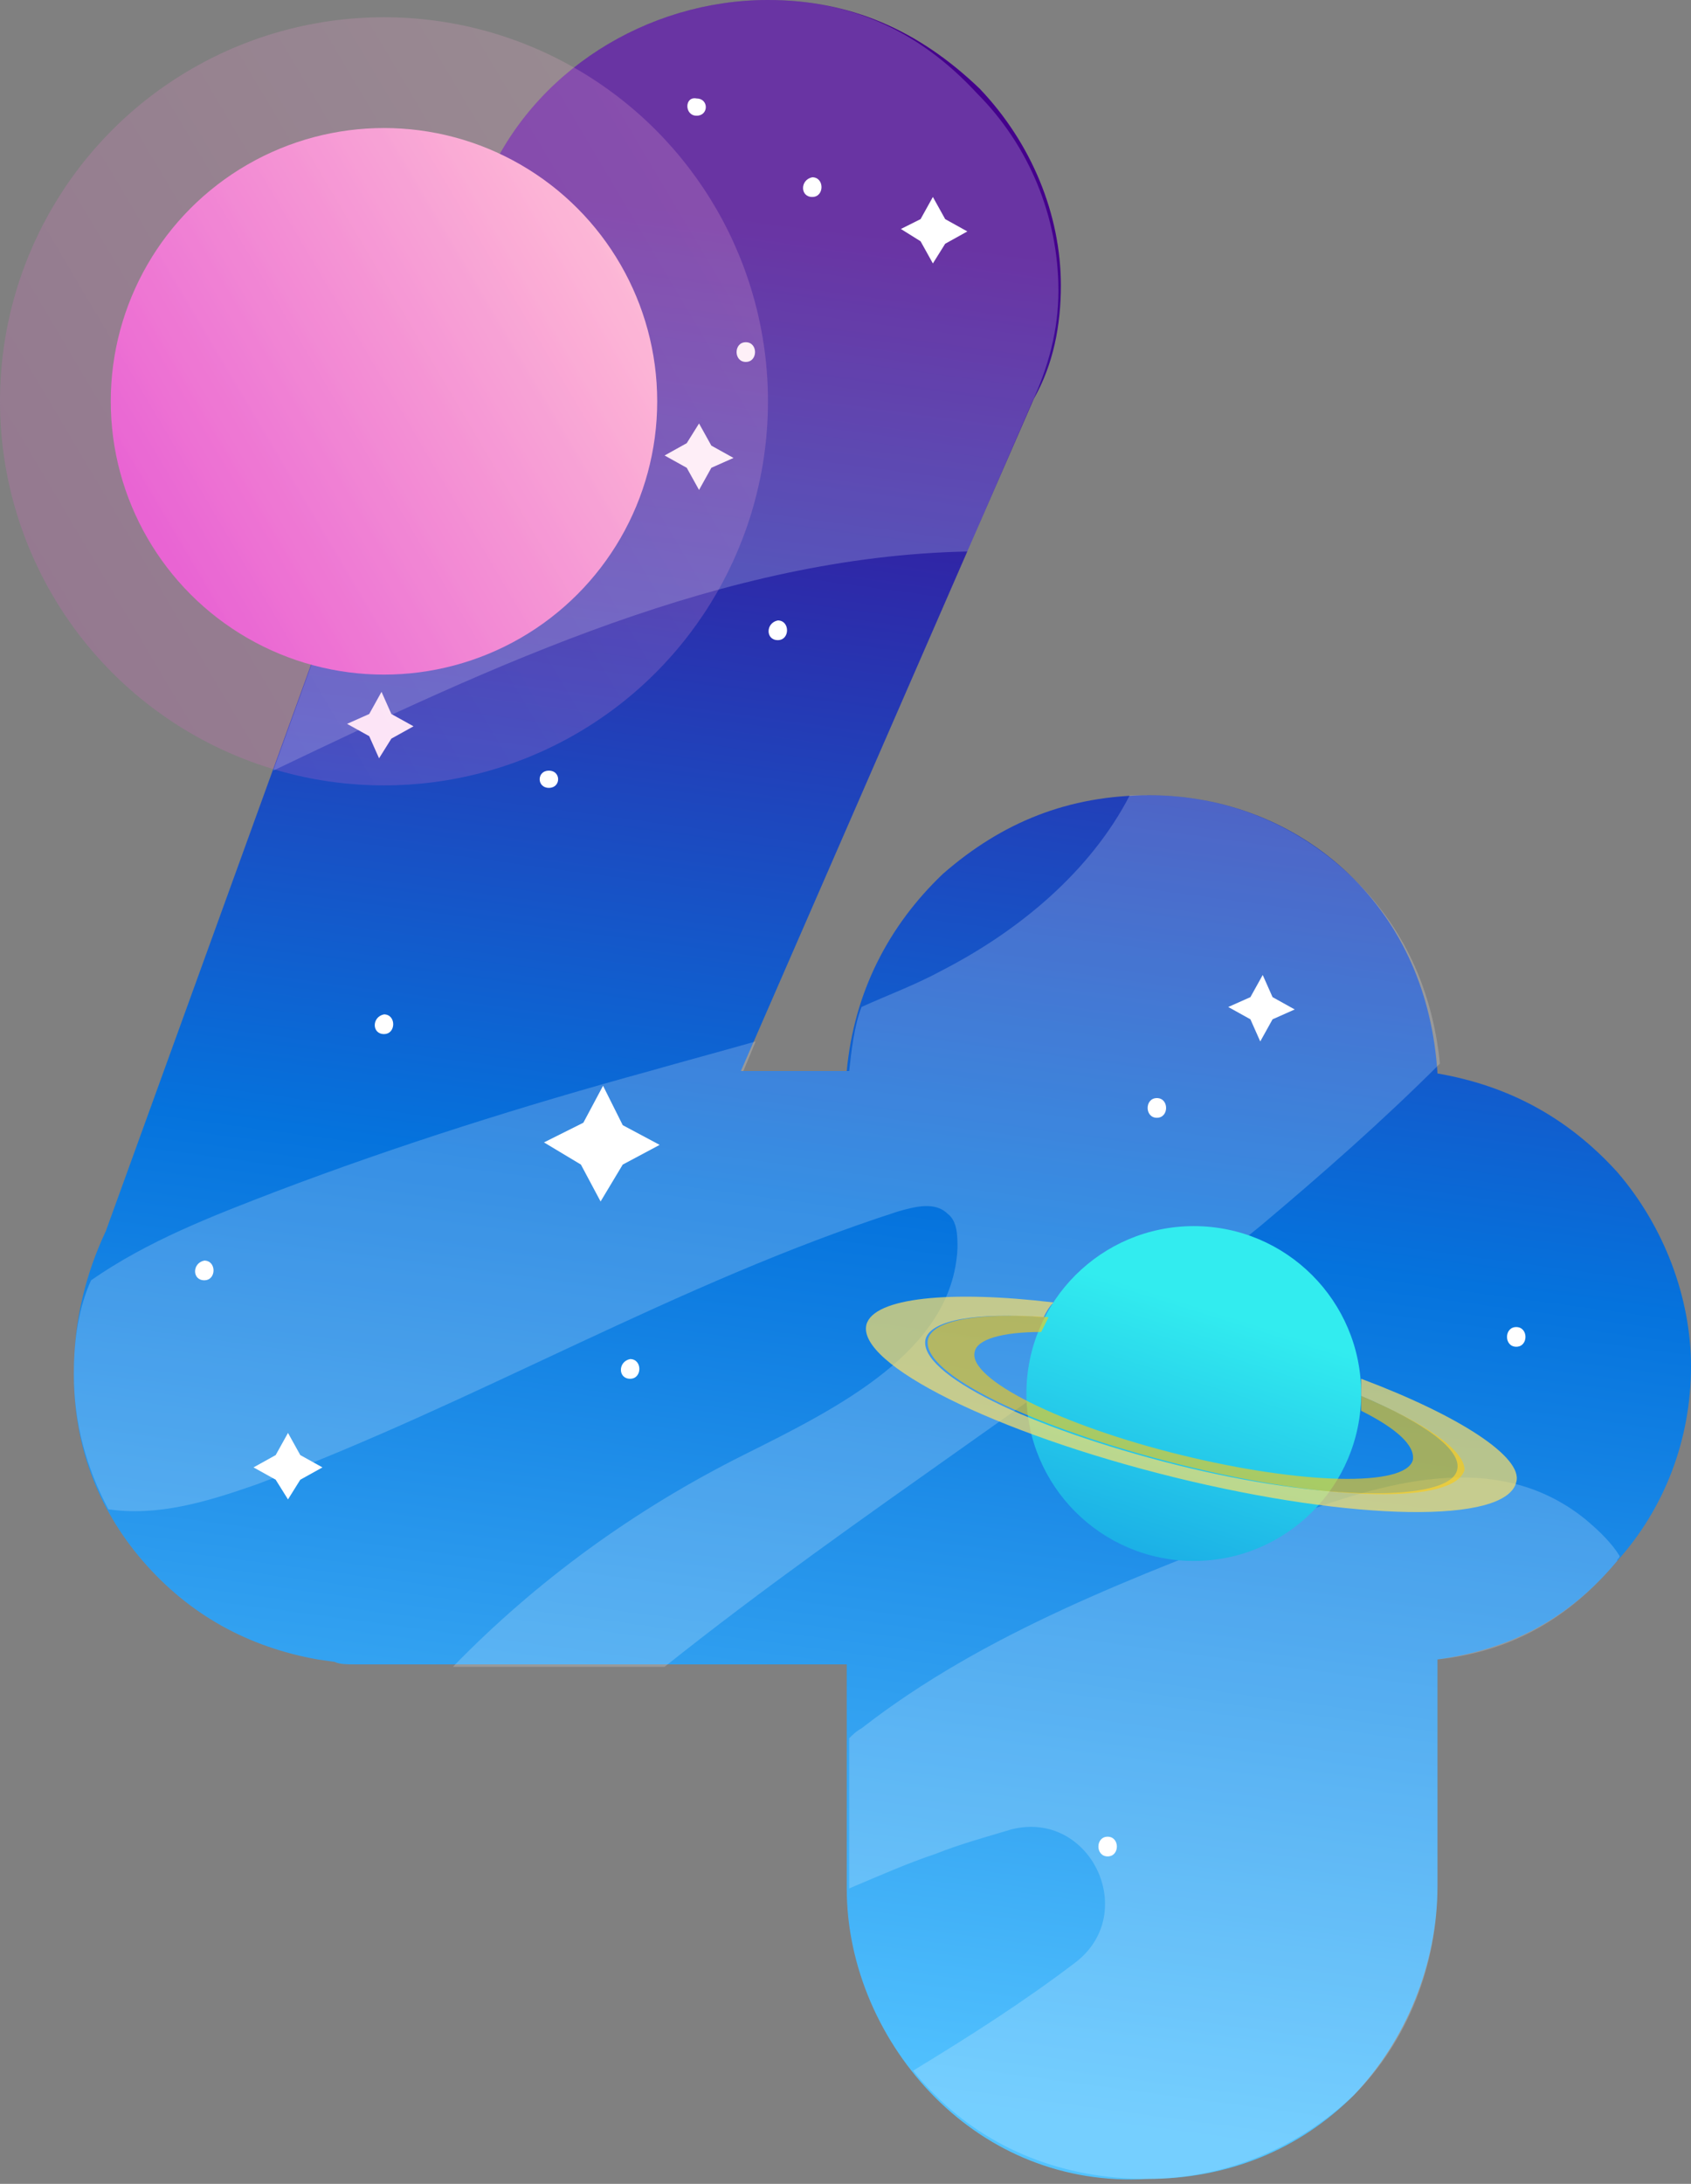
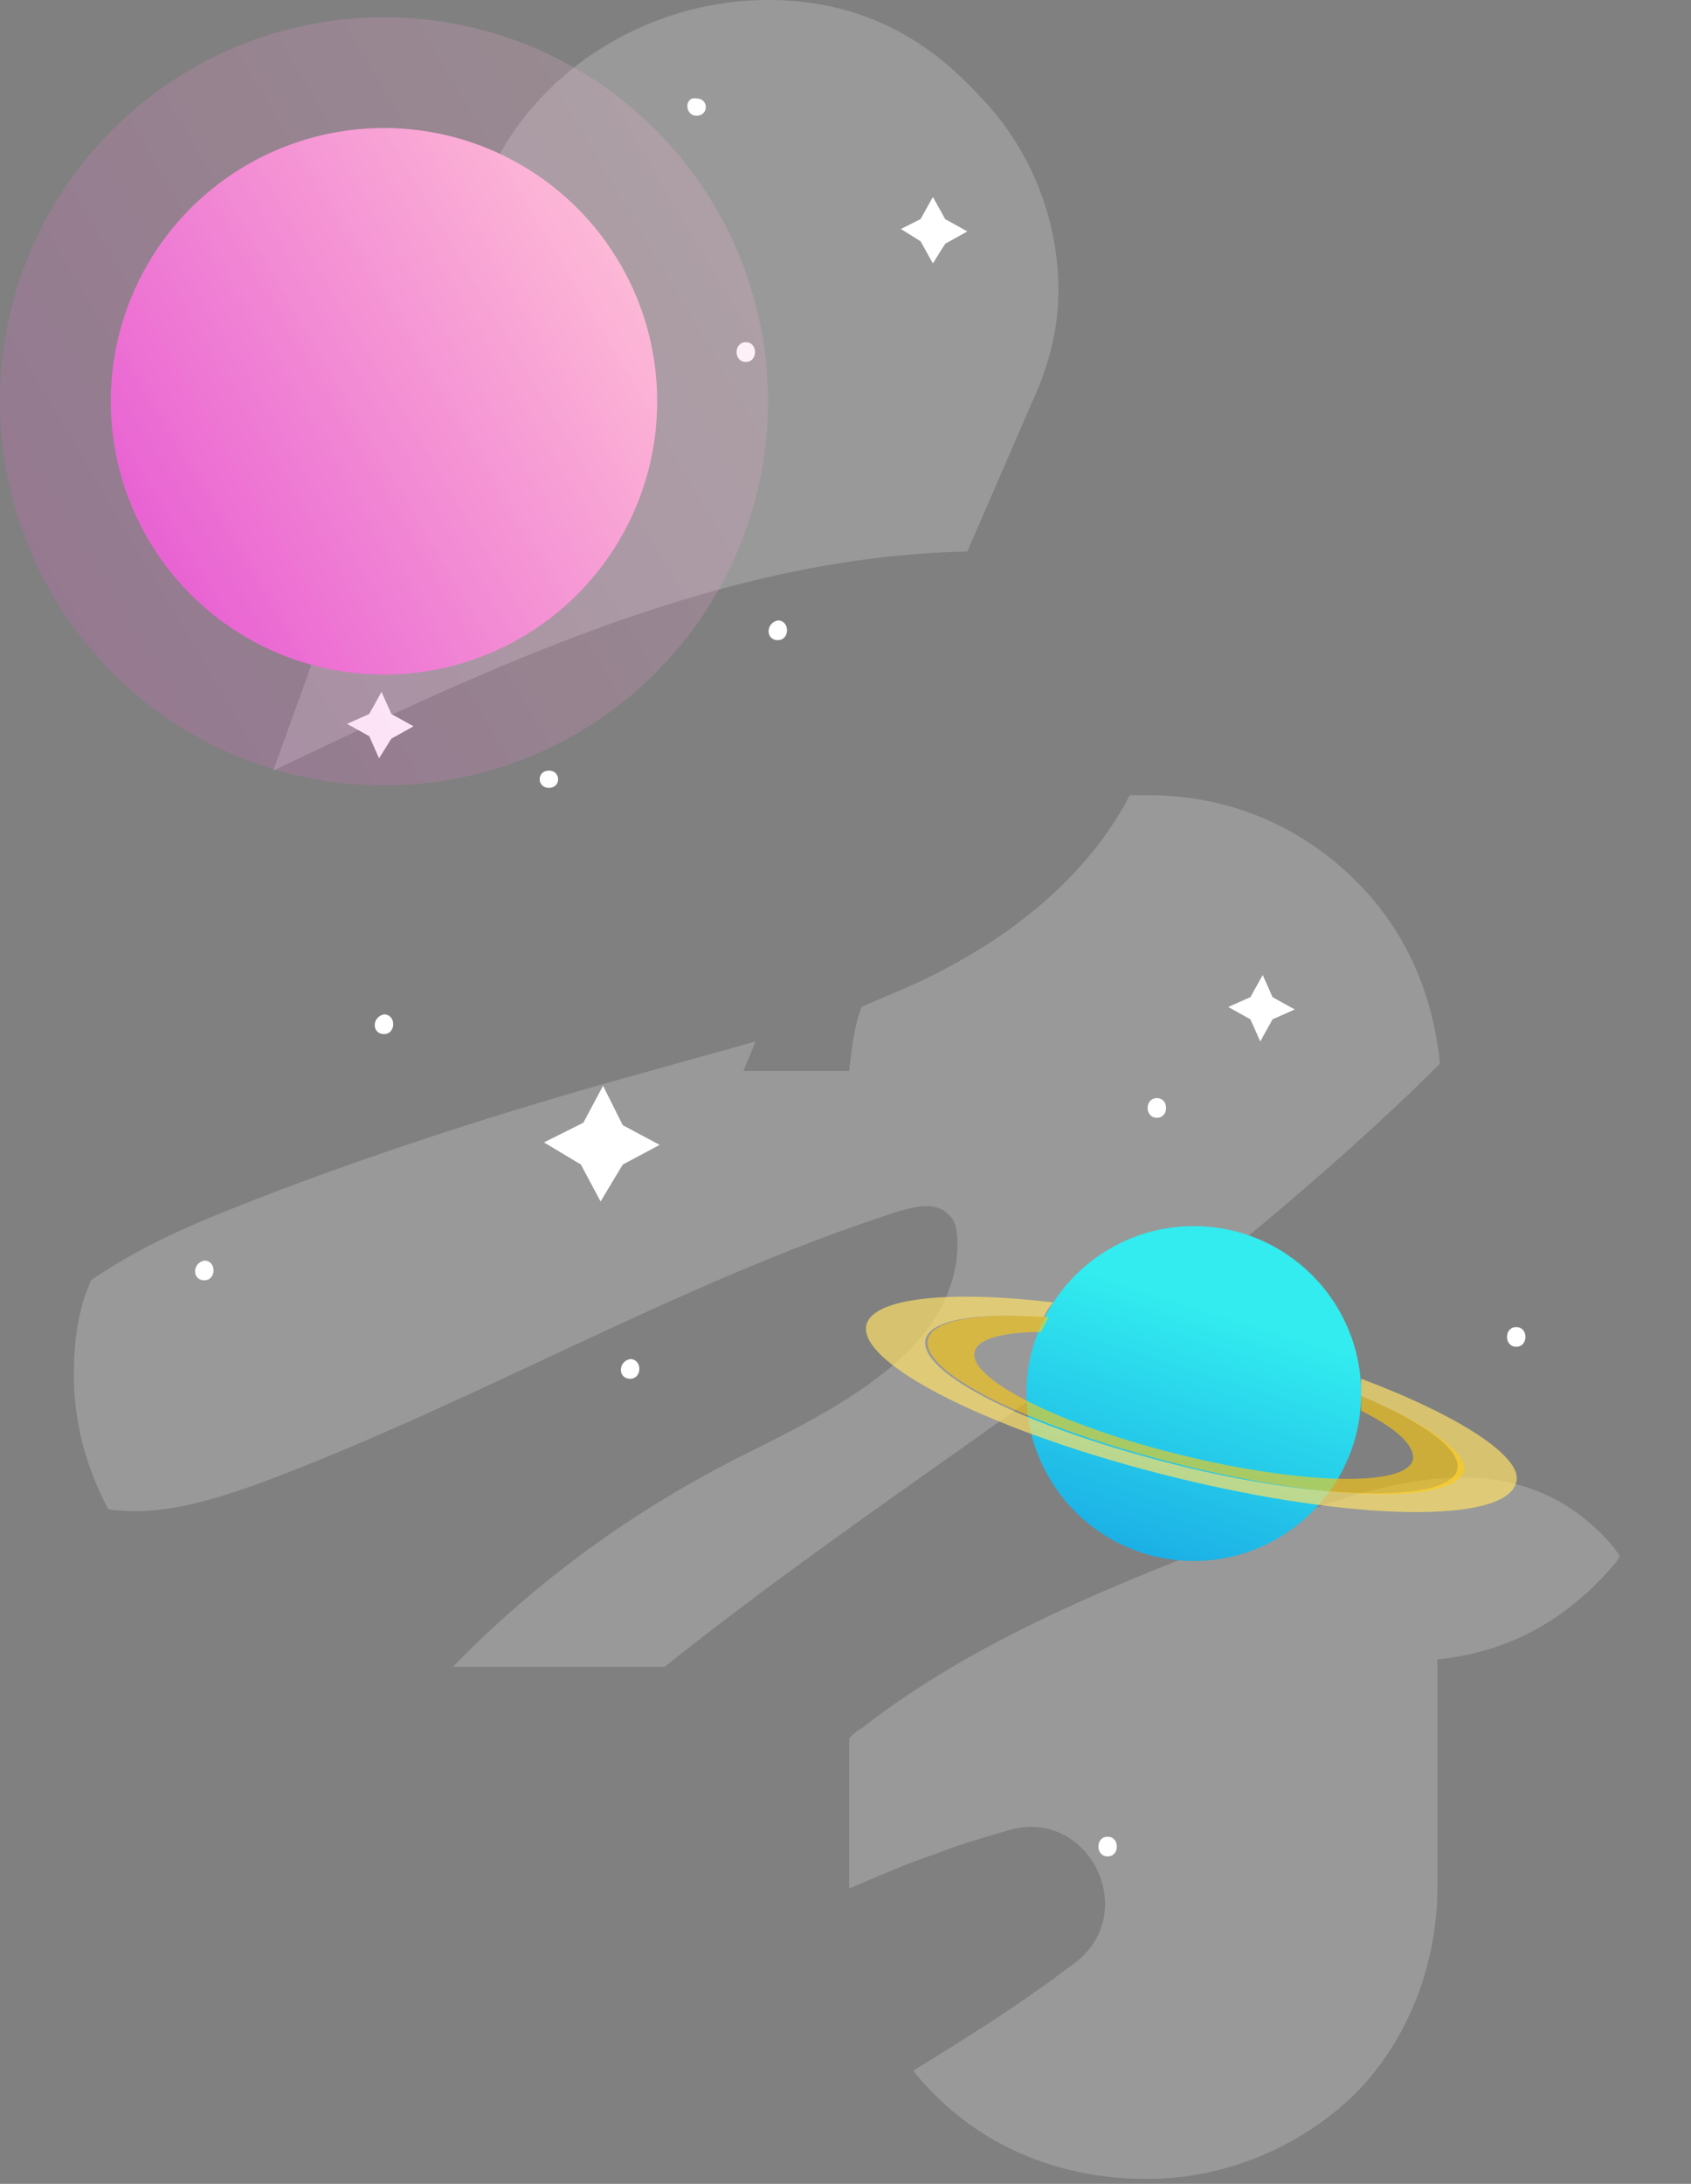
<svg xmlns="http://www.w3.org/2000/svg" version="1.1" id="Layer_1" x="0px" y="0px" viewBox="0 0 68.7 88.7" style="enable-background:new 0 0 68.7 88.7;" xml:space="preserve">
  <rect x="0" y="0" width="68.7" height="88.7" fill="#808080" stroke="none" />
  <style type="text/css">
	.st0{fill:url(#SVGID_1_);}
	.st1{fill:#FFFFFF;}
	.st2{opacity:0.2;}
	.st3{fill-rule:evenodd;clip-rule:evenodd;fill:#FFFFFF;}
	.st4{fill:url(#SVGID_2_);}
	.st5{opacity:0.7;fill:#FDE068;}
	.st6{opacity:0.6;fill:#FFCC0D;}
	.st7{fill-rule:evenodd;clip-rule:evenodd;fill:url(#SVGID_3_);}
	.st8{fill-rule:evenodd;clip-rule:evenodd;fill:url(#SVGID_4_);}
</style>
  <g>
    <g>
      <linearGradient id="SVGID_1_" gradientUnits="userSpaceOnUse" x1="41.933" y1="10.362" x2="31.266" y2="89.695">
        <stop offset="0" style="stop-color:#44018C" />
        <stop offset="0.489" style="stop-color:#0573DD" />
        <stop offset="0.936" style="stop-color:#53C3FF" />
      </linearGradient>
-       <path class="st0" d="M38,85.2c-2.2-2.2-3.6-5.3-3.6-8.5v-9.1H15.1h-0.7c-0.3,0-0.6,0-0.8-0.1l-0.7-0.1c-2.8-0.5-5.2-1.8-7.1-4    C3.9,61.2,3,58.6,3,55.8c0-2.2,0.5-4.1,1.3-5.8L19.7,7.5C21.6,2.9,26.3,0,31.2,0c3.3,0,6.1,1.2,8.6,3.6c2.1,2.2,3.3,5.1,3.3,8    c0,1.6-0.3,3.2-1.1,4.6L30.1,43.5h4.3c0.3-3.2,1.7-5.9,3.9-8c2.4-2.1,5.1-3.2,8.4-3.2c3,0,5.9,1.1,8.1,3.2    c2.2,2.1,3.4,4.9,3.6,8.1c2.9,0.5,5.3,1.8,7.3,4c1.9,2.2,3,5.1,3,7.9c0,3-1.1,5.8-3,7.9c-2,2.4-4.4,3.6-7.3,4v9.2    c0,3.2-1.3,6.3-3.4,8.5c-2.2,2.2-5.1,3.4-8.4,3.4C43.2,88.7,40.2,87.4,38,85.2z" />
    </g>
    <g>
      <g>
        <path class="st1" d="M23,11.4c0.5,0,0.5-0.8,0-0.8C22.5,10.6,22.5,11.4,23,11.4L23,11.4z" />
      </g>
    </g>
    <g>
      <g>
        <path class="st1" d="M30.3,14.7c0.5,0,0.5-0.8,0-0.8C29.8,13.9,29.8,14.7,30.3,14.7L30.3,14.7z" />
      </g>
    </g>
    <g>
      <g>
-         <path class="st1" d="M33,8c0.5,0,0.5-0.8,0-0.8C32.5,7.3,32.5,8,33,8L33,8z" />
-       </g>
+         </g>
    </g>
    <g>
      <g>
        <path class="st1" d="M28.3,4.7c0.5,0,0.5-0.7,0-0.7C27.8,3.9,27.8,4.7,28.3,4.7L28.3,4.7z" />
      </g>
    </g>
    <g>
      <g>
        <path class="st1" d="M31.6,26c0.5,0,0.5-0.8,0-0.8C31.1,25.3,31.1,26,31.6,26L31.6,26z" />
      </g>
    </g>
    <g>
      <g>
        <path class="st1" d="M22.3,32c0.5,0,0.5-0.7,0-0.7C21.8,31.3,21.8,32,22.3,32L22.3,32z" />
      </g>
    </g>
    <g>
      <g>
        <path class="st1" d="M21.6,23.4c0.5,0,0.5-0.8,0-0.8C21.1,22.6,21.1,23.4,21.6,23.4L21.6,23.4z" />
      </g>
    </g>
    <g>
      <g>
        <path class="st1" d="M8.3,52c0.5,0,0.5-0.8,0-0.8C7.8,51.3,7.8,52,8.3,52L8.3,52z" />
      </g>
    </g>
    <g>
      <g>
        <path class="st1" d="M25.6,56c0.5,0,0.5-0.8,0-0.8C25.1,55.3,25.1,56,25.6,56L25.6,56z" />
      </g>
    </g>
    <g>
      <g>
        <path class="st1" d="M15.6,42c0.5,0,0.5-0.8,0-0.8C15.1,41.3,15.1,42,15.6,42L15.6,42z" />
      </g>
    </g>
    <g class="st2">
      <path class="st1" d="M64.4,61.7c-3.6-2.9-8.2-1.5-12.2,0C46.2,64,40,66.3,35,70.2c-0.2,0.1-0.4,0.3-0.5,0.4v6.1c0,0,0,0,0,0    c1.2-0.5,2.3-1,3.5-1.4c1-0.4,2.1-0.7,3.1-1c3.2-0.8,5.2,3.4,2.6,5.4c-2.1,1.6-4.3,3-6.6,4.4c0.3,0.4,0.6,0.7,0.9,1    c2.2,2.2,5.2,3.4,8.6,3.4c3.2,0,6.2-1.3,8.4-3.4c2.2-2.2,3.4-5.3,3.4-8.5v-9.2c2.9-0.3,5.3-1.6,7.3-4c0-0.1,0.1-0.1,0.1-0.2    C65.5,62.7,65,62.2,64.4,61.7z" />
      <path class="st1" d="M19.7,7.5l-8.6,23.8c9-4.3,18.3-8.7,28.2-8.9l2.6-6c0.7-1.5,1.1-3,1.1-4.6c0-3-1.2-5.9-3.3-8    C37.3,1.2,34.5,0,31.2,0C26.3,0,21.6,2.9,19.7,7.5z" />
      <path class="st1" d="M46.7,32.3c-0.3,0-0.6,0-0.8,0c-1.6,3.1-4.5,5.5-7.6,7.1c-1.1,0.6-2.2,1-3.3,1.5c-0.3,0.8-0.4,1.7-0.5,2.6    h-4.3l0.5-1.2c-1.4,0.4-2.9,0.8-4.3,1.2c-5.1,1.4-10.2,3-15.2,4.9c-2.6,1-5.2,2-7.5,3.6C3.2,53.1,3,54.4,3,55.8    c0,2,0.5,3.8,1.4,5.5c2,0.3,4-0.3,6-1c8.9-3.3,17.1-8.2,26.1-11.1c0.7-0.2,1.5-0.4,2,0.1c0.4,0.3,0.4,0.9,0.4,1.4    c-0.2,4.2-4.9,6.5-8.7,8.4c-4.4,2.2-8.4,5.1-11.8,8.6h8.6c7.9-6.3,16.5-11.6,24.2-17.9c2.5-2.1,5-4.3,7.3-6.6    c-0.3-3-1.5-5.6-3.6-7.6C52.6,33.4,49.7,32.3,46.7,32.3z" />
    </g>
    <g>
      <g>
        <path class="st1" d="M45.6,58c0.5,0,0.5-0.8,0-0.8C45.1,57.3,45.1,58,45.6,58L45.6,58z" />
      </g>
    </g>
    <g>
      <g>
        <path class="st1" d="M47,45.4c0.5,0,0.5-0.8,0-0.8C46.5,44.6,46.5,45.4,47,45.4L47,45.4z" />
      </g>
    </g>
    <g>
      <g>
        <path class="st1" d="M61.6,54.7c0.5,0,0.5-0.8,0-0.8C61.1,53.9,61.1,54.7,61.6,54.7L61.6,54.7z" />
      </g>
    </g>
    <g>
      <g>
        <path class="st1" d="M45,75.4c0.5,0,0.5-0.8,0-0.8C44.5,74.6,44.5,75.4,45,75.4L45,75.4z" />
      </g>
    </g>
    <polygon class="st3" points="25.3,45.7 26.8,46.5 25.3,47.3 24.4,48.8 23.6,47.3 22.1,46.4 23.7,45.6 24.5,44.1  " />
-     <polygon class="st3" points="28.9,18.1 29.8,18.6 28.9,19 28.4,19.9 27.9,19 27,18.5 27.9,18 28.4,17.2  " />
    <polygon class="st3" points="51.7,40.5 52.6,41 51.7,41.4 51.2,42.3 50.8,41.4 49.9,40.9 50.8,40.5 51.3,39.6  " />
-     <polygon class="st3" points="12.2,59.1 13.1,59.6 12.2,60.1 11.7,60.9 11.2,60.1 10.3,59.6 11.2,59.1 11.7,58.2  " />
    <polygon class="st3" points="15.9,29 16.8,29.5 15.9,30 15.4,30.8 15,29.9 14.1,29.4 15,29 15.5,28.1  " />
    <polygon class="st3" points="38.4,8.9 39.3,9.4 38.4,9.9 37.9,10.7 37.4,9.8 36.6,9.3 37.4,8.9 37.9,8  " />
    <g>
      <linearGradient id="SVGID_2_" gradientUnits="userSpaceOnUse" x1="43.406" y1="73.034" x2="50.906" y2="49.034">
        <stop offset="0" style="stop-color:#0573DD" />
        <stop offset="0.822" style="stop-color:#32ECEF" />
      </linearGradient>
      <circle class="st4" cx="48.5" cy="56.6" r="6.8" />
      <path class="st5" d="M55.3,56c0,0.2,0,0.5,0,0.7c2.6,1.1,4.1,2.2,3.9,3c-0.3,1.3-5.4,1.3-11.4-0.2c-6-1.5-10.5-3.7-10.2-5.1    c0.2-0.8,2.1-1.1,4.8-0.9c0.1-0.2,0.2-0.4,0.4-0.6c-4.2-0.5-7.3-0.2-7.6,0.9c-0.4,1.6,5.2,4.4,12.5,6.2c7.3,1.8,13.5,1.9,13.9,0.2    C61.9,59.2,59.3,57.5,55.3,56z" />
      <path class="st6" d="M55.3,56.7c0,0.2,0,0.4,0,0.6c1.4,0.7,2.2,1.4,2.1,2c-0.3,1.1-4.5,1-9.4-0.2c-4.9-1.2-8.7-3.1-8.4-4.2    c0.1-0.5,1.1-0.8,2.7-0.8c0.1-0.2,0.2-0.4,0.3-0.6c-2.8-0.2-4.7,0.1-4.9,0.9c-0.3,1.4,4.3,3.6,10.3,5.1c6,1.5,11.1,1.6,11.5,0.2    C59.5,58.9,57.9,57.8,55.3,56.7z" />
    </g>
    <g>
      <linearGradient id="SVGID_3_" gradientUnits="userSpaceOnUse" x1="160.382" y1="-26.661" x2="143.99" y2="-54.761" gradientTransform="matrix(6.900000e-003 1 -1 6.900000e-003 -29.421 -133.638)">
        <stop offset="0.131" style="stop-color:#E44DD2" />
        <stop offset="1" style="stop-color:#FFC0D6" />
      </linearGradient>
      <circle class="st7" cx="15.6" cy="16.3" r="11.1" />
    </g>
    <g class="st2">
      <linearGradient id="SVGID_4_" gradientUnits="userSpaceOnUse" x1="164.492" y1="-19.616" x2="141.443" y2="-59.128" gradientTransform="matrix(6.900000e-003 1 -1 6.900000e-003 -29.421 -133.638)">
        <stop offset="0.131" style="stop-color:#E44DD2" />
        <stop offset="1" style="stop-color:#FFC0D6" />
      </linearGradient>
      <circle class="st8" cx="15.6" cy="16.3" r="15.6" />
    </g>
  </g>
</svg>